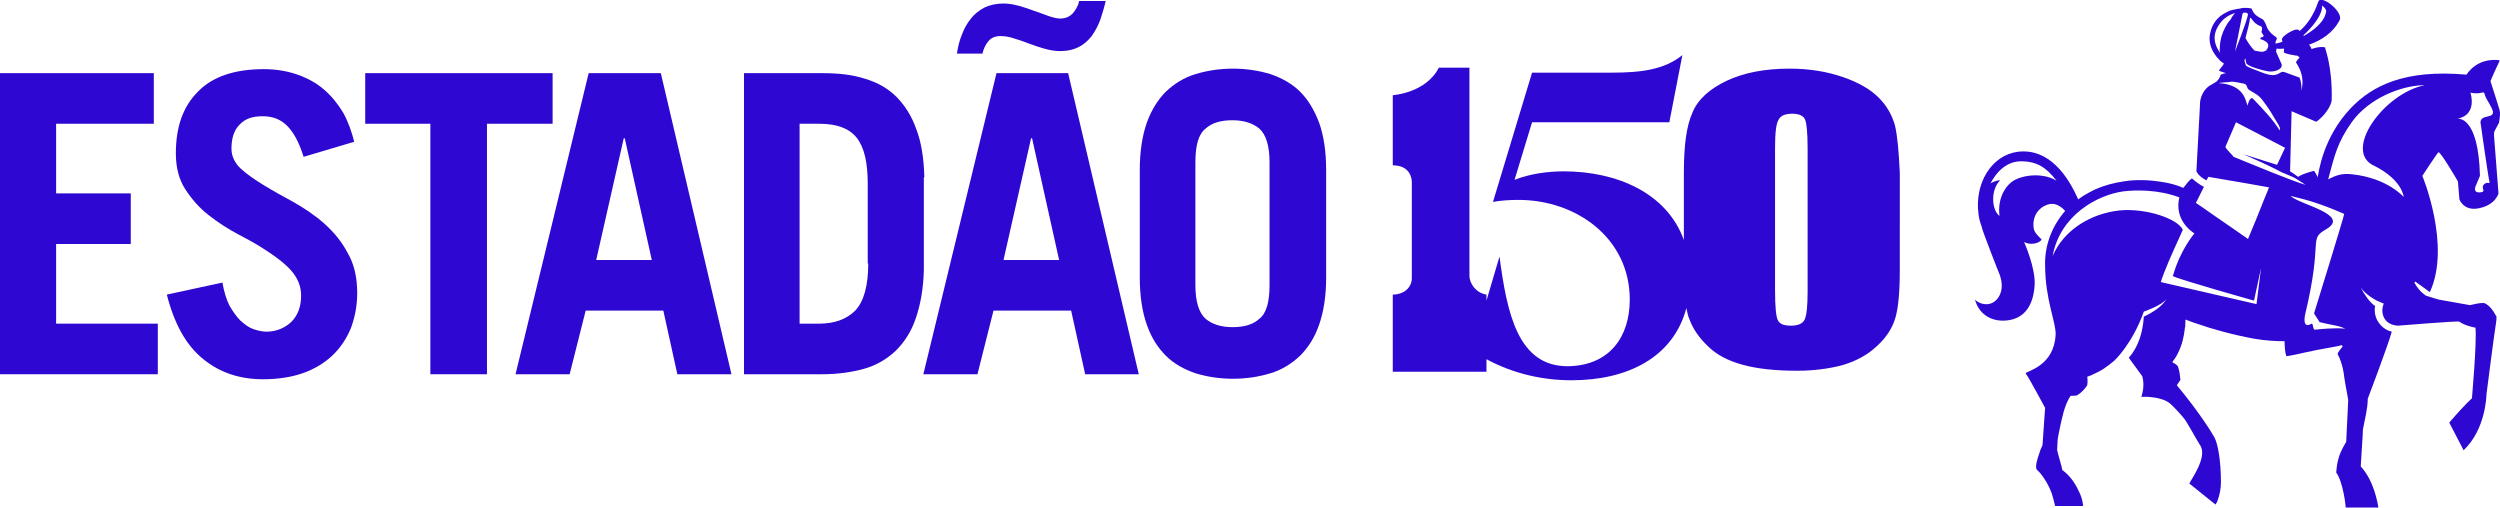
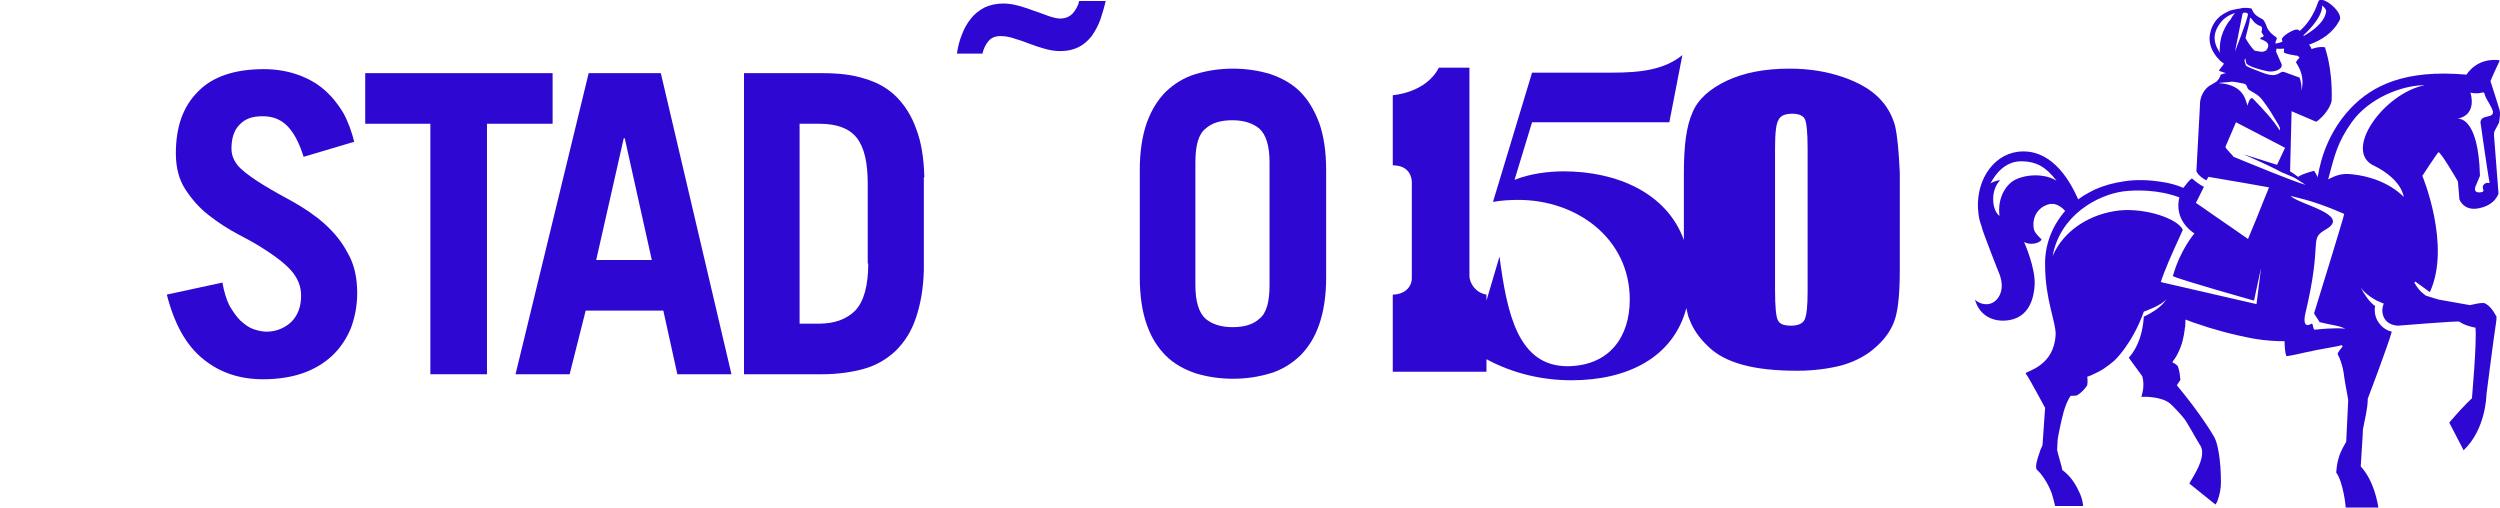
<svg xmlns="http://www.w3.org/2000/svg" version="1.1" id="Layer_1" x="0px" y="0px" viewBox="0 0 499 101.3" style="enable-background:new 0 0 499 101.3;" xml:space="preserve">
  <style type="text/css">
	.st0{fill:#2F07D2;}
</style>
  <g>
    <g>
      <polygon class="st0" points="455.2,13.6 455.2,13.6 455.2,13.6   " />
      <path class="st0" d="M498.9,21.9c0,0-1.2-3.9-1.8-5.7c0.3-0.8,1.4-3.2,1.8-4c0-0.1,0-0.2-0.1-0.2c0,0,0,0-0.1,0    c-0.9-0.1-4.2-0.3-6.4,2.9c-12.3-1.1-18.8,2.2-23.1,6.7c-5.6,5.9-6.4,12.9-6.6,13.8c-0.1-0.4-0.7-1.3-0.7-1.3s-2.2,0.5-3.2,1.2    c-0.5-0.4-1-0.7-1.6-1.1l0.3-12l4.9,2.1c0.6-0.3,2.7-2.2,3.1-4.2c0.2-6.9-1.4-10.5-1.3-10.6c0-0.1-1.2-0.3-2.7,0.3    c-0.1-0.3-0.3-0.6-0.5-0.9c2.3-0.8,4.7-2.2,6.1-4.9c0.8-1.6-3.8-5.3-4.3-3.6c-0.9,2.7-2.3,4.6-3.7,5.8c-0.1-0.2-0.3-0.3-0.5-0.3    c-0.7-0.1-2.8,1.2-3,1.8c-0.1,0.2,0,0.4,0.1,0.6c-0.7,0.3-1.3,0.4-1.4,0.4l0-0.4l0.2-0.4c0.1-0.2,0-0.4-0.1-0.5    c-0.5-0.3-1.4-1-1.8-1.9c-0.2-0.6-0.4-1.1-0.8-1.6l-0.9-0.5c-0.5-0.3-0.9-0.7-1.1-1.1l-0.3-0.6c0,0-1.2-0.3-2.3,0    c-0.2,0.1-0.4,0-0.6,0.1c-0.5,0.1-1.1,0.2-1.6,0.4c-0.6,0.3-1.2,0.6-1.7,1c-1,0.8-1.7,1.9-2,3.2c-0.5,1.8,0.1,3.5,1.2,4.9    c0.2,0.3,0.5,0.5,0.7,0.8c0.1,0.1,0.8,0.6,0.8,0.6c-0.4,0.7-0.9,1.1-1,1.4c0.1,0.1,1.4,0.5,1.4,0.5s-0.8,0.1-1.1,0.4    c-0.2,0.9-0.9,1.3-0.8,1.3l0,0l-1,0.6c-1.5,0.7-2.4,2.6-2.3,4.3l-0.7,13c0.4,0.8,1.2,1.4,2,1.8l0.4-0.7l7.6,1.3l4.5,0.8l-0.4,1    l-0.5,1.2l-1.6,4l-1.7,4.1l-3.3-2.3l-3.2-2.2l-2-1.4l-1.9-1.3l0.8-1.6l0.8-1.6c-0.8-0.4-1.6-1-2.4-1.7c-0.7,0.5-1.2,1.3-1.7,1.9    c0,0,0,0,0,0c-1.4-0.6-2.9-1-4.4-1.2c-2.5-0.4-5-0.5-7.5-0.1c-2,0.3-3.9,0.8-5.7,1.6v0c-0.8,0.4-1.6,0.8-2.4,1.3    c0,0-0.4,0.3-1,0.7c-2-4.6-5.8-10.3-12.1-9.5c-5.2,0.7-8.6,6.3-7.8,12.4c0.1,1,0.4,1.9,0.7,2.7l0,0.1c0,0.3,3.2,8.6,3.6,9.5    c0.1,0.5,0.3,1,0.3,1.4c0.3,2.1-0.9,4.1-2.7,4.3c-0.9,0.1-1.9-0.2-2.6-0.9c0.9,3.3,3.8,4.6,6.8,4.1c3.1-0.5,4.8-2.9,5.1-6.8    c0.3-3.5-2.1-8.8-2.1-8.8c1.2,0.7,3.1,0.3,3.5-0.5c-1.2-1.2-1.5-1.6-1.6-2.4c-0.3-2.7,1.5-4.4,3.4-4.7c1.1-0.1,2.1,0.5,2.9,1.4    c-2.6,3-4.1,6.8-4,10.8c0,6.9,2.2,11.4,2.1,13.9c-0.3,6.2-5.6,7.2-6,7.7c1,1.4,3.8,6.8,3.9,6.9c0,0.2-0.5,6.9-0.5,7.2    c0,0.3-0.2,0.7-0.4,1.1c-0.3,0.9-0.9,2.5-0.9,3.4c0,0,0,0.1,0,0.1c0,0.2,0.1,0.4,0.1,0.5c0.2,0.2,0.5,0.5,0.7,0.7    c0.9,1.1,1.7,2.4,2.3,4c0.3,0.9,0.5,1.8,0.7,2.6h5.6c-0.1-1-0.4-2.1-0.9-3c-0.8-1.8-2-3.3-3.3-4.2c0,0,0-0.1,0-0.1    c0-0.4-1-3.6-1-3.9c0-0.3,0.1-1.7,0.1-2c0-0.3,0.7-3.8,1.2-5.6c0.3-1,0.7-2.2,1.4-3.2c0.4,0,1,0,1.3-0.1c0.8-0.5,1.5-1.2,2-2    c0.1-0.7,0.1-1.2,0-1.7c0.3-0.1,0.5-0.2,0.8-0.3c0.9-0.4,1.7-0.8,2.5-1.3c0.7-0.5,1.4-1,2.1-1.6l0,0c0,0,3.6-3.3,5.9-9.8    c0,0,3.7-1.3,4.5-2.5c0,0-0.8,1.8-4.5,3.5c-0.3,4.8-2.1,7.2-3,8.2c0.4,0.5,2.6,3.6,2.7,3.7c0.6,2.1-0.2,4.1-0.2,4.1l0.1,0    c0,0,3.7-0.2,5.6,1.3c0.7,0.6,2.1,2.1,2.9,3.1c0.5,0.6,2.4,4.1,3.1,5.2c1.7,2.3-1.9,7.1-2.1,7.7l0.1,0.1l5.1,4.1    c0.1-0.2,0.3-0.4,0.4-0.7c0.4-1.1,0.7-2.4,0.7-3.7v0c0-4.3-0.6-7.7-1.3-9c-0.5-0.9-3-5-7.5-10.4c0.2-0.4,0.6-0.8,0.7-1.1    c-0.1-1.2-0.2-1.8-0.5-2.7c-0.3-0.4-0.9-0.7-1.1-0.8c0,0,0.1-0.1,0.1-0.2c0.4-0.5,0.8-1.1,1.1-1.8c0.7-1.4,1.1-3,1.3-4.8    c0.1-0.4,0.1-0.9,0.1-1.3v-0.3c0,0,0-0.1,0.1-0.1c0.6,0.2,1.2,0.5,1.9,0.7c3.4,1.2,7.4,2.3,11.7,3.1c2.4,0.4,4.3,0.5,6.1,0.5    c0,0.9,0.1,2.6,0.4,3c1.3-0.2,2.6-0.5,3.9-0.8c2.6-0.6,6.7-1.2,7-1.4c0,0,0.1,0,0.1,0l0.2,0.2c-0.3,0.5-1.1,1.3-1,1.6    c1,1.8,1.3,4.3,1.3,4.5c0.2,1.5,0.8,4.4,0.8,4.7c0,0.3-0.4,8.3-0.4,8.3c0,0-1.2,1.9-1.5,3.2c-0.4,1.2-0.4,2.3-0.5,2.9    c1.4,1.9,2,7,1.9,7.4h6.6c-0.2-1.2-0.9-5.7-3.6-8.6c0-0.3,0.4-6.1,0.4-6.4c0-0.4,0-0.9,0.1-1.3c0.3-1.7,0.9-3.8,0.9-5.8    c0,0,4.1-10.8,4.8-13.4c-0.9-0.2-1.7-0.7-2.3-1.4c-0.5-0.6-0.9-1.3-1-2c-0.1-0.3-0.1-0.7-0.1-1.1c0-0.2,0-0.4,0.1-0.6    c-1.2-0.8-2.2-2.4-2.9-3.7l0,0c0.5,0.7,1.2,1.3,1.9,1.8c0.4,0.3,0.8,0.5,1.3,0.8c0.5,0.2,0.9,0.4,1.4,0.6    c-0.7,1.6-0.2,4.2,2.8,4.4c0.3,0,12-1,12.3-0.8c0.9,0.7,2.6,1.1,3.2,1.2c0.3,3-0.7,13.8-0.7,14.1c-0.1,0.1-1.4,1.2-4.5,4.8l0,0.1    l2.8,5.4l0,0.1c4.5-4.2,4.6-11.1,4.6-11.2c0,0,1.5-11.8,1.9-14.2c0.1-0.6,0.1-0.8,0.1-1.3c-0.6-1.1-1.3-2.2-2.4-2.7    c-1-0.1-1.9,0.2-2.9,0.4c0,0-5-0.9-6.2-1.1c-0.4-0.1-2.3-0.7-2.3-0.7c-0.1,0-0.2-0.1-0.3-0.1c-0.1-0.1-0.3-0.2-0.4-0.3    c-0.8-0.6-1.4-1.4-1.9-2.3l0.2-0.2l2.9,2.1c4.3-9.3-1.5-23.2-1.5-23.2s2.8-4.3,3.2-4.7c0.3-0.4,3.9,5.8,3.9,5.8l0.3,3.6    c0,0,0.8,2.3,3.7,1.8c3.5-0.6,4.1-3,4.1-3l-0.9-11.6c0-0.4,0-0.7,0.2-1l0.8-1.5l0,0C499,23.2,499.1,22.6,498.9,21.9z M402,36    L402,36c-1.3,0.7-3.4,3.2-2.9,7.1c-1.5-1.1-1.9-5,0.1-7.1c-0.3-0.1-1.4,0.3-1.9,0.6c0.9-1.7,2.9-4.6,6.5-4.4    c2.6,0.1,4.5,1,6.7,3.9C408.4,34.7,404.6,34.6,402,36z M450.4,60.7L450.4,60.7l-19.1-4.4c0.6-2,2.4-6.1,3.8-9.1    c0.4-1,0.6-1.3,0.6-1.3c-1-2.3-7.5-4.4-12.6-3.9c-5.7,0.6-11.1,3.8-13.4,9.1c1.5-8.2,9-12.2,14.1-12.9c2.4-0.3,7-0.4,11.2,1.2    c-0.8,3.3,0.9,5.8,3,7.2c0,0-2.8,3.2-4.3,8.5c0.9,0.6,16.2,4.9,16.2,4.9l1.4-6.5L450.4,60.7z M463.5,1.1c0,0,0.9,0.7,0.8,1.2    c-0.1,0.5-0.3,2.5-4.5,4.9l0-0.2C459.8,7,463.6,3.7,463.5,1.1z M455.2,13.6c0.2-0.2,0.3-0.5,0.2-0.8l-1.1-2.5l0.1-0.6    c0.1,0,0.7,0.1,1.5,0c0,0.4-0.2,0.8,0.2,0.9c0.9,0.3,1.1,0.3,2.2,0.5c0.1,0,0.2,0,0.2,0c0.2,0.1,0.3,0.2,0.5,0.4    c-0.2,0.2-0.4,0.4-0.6,0.7c-0.1,0.1-0.1,0.2-0.1,0.3c1.8,2.7,1.2,4.7,1.1,5.6c0,0.1,0,0.2,0,0.3c0,0,0,0,0,0c0-0.1,0-0.2,0-0.3    c0-0.9-0.1-1.8-0.4-2.6l-3-1.1c-0.3-0.1-0.6-0.1-0.8,0.1c-0.2,0.1-0.4,0.2-0.6,0.3c-1,0.5-2.5-0.1-3.3-0.4c-0.9-0.4-2.1-0.7-3-1.3    c-0.1-0.3-0.3-0.8-0.3-1.1c0-0.1,0.1-0.3,0.2-0.3c0,0,0,0.5,0.2,1c0.5,0.6,3,1.3,4.1,1.5C453.4,14.4,454.6,14.2,455.2,13.6z     M450.9,5.1c0,0,0.6,0.1,0.6,0.5c0,0.2,0,0.5-0.1,0.7c-0.1,0.2,0.5,0.7,0.4,0.9c-0.2,0.4-0.8,0.1-0.6,0.6c0.4,0.2,0.6,0.2,0.7,0.3    c1.5,0.7,0.6,1.7,0.4,2l0,0c-0.4,0.2-0.8,0.3-1.2,0.2c-0.4-0.1-0.8-0.1-1.1-0.2c-0.7-0.7-1.3-1.6-1.8-2.5c0.3-1.4,0.8-2.7,0.9-4.1    C449.7,3.9,449.7,4.5,450.9,5.1z M447.6,2.8c0-0.4,1.1-0.4,1.1,0.1c-0.3,1.6-2.6,7.4-2.6,7.4L447.6,2.8z M443.4,7.3L443.4,7.3    c-0.1,0.3-0.1,0.6-0.2,0.9c0,0.3-0.1,0.5-0.1,0.8c0,0.5-0.2,1.4,0.2,1.8c-1.7-2.3-1.7-4.3,0.1-6.5c0.5-0.6,1.4-1.3,2.7-1.7    c-0.3,0.4-0.6,0.7-0.8,1.2C444.4,4.8,443.8,6,443.4,7.3z M445.5,16.3c0.4,0,2,0.3,2.4,0.4c0.8,0.2,0.4,0.9,1.1,1.3    c1.5,0.9,1.9,1,2.9,2.4c1,1.3,1.7,2.5,3,4.7c0,0.1,0.2,0.5,0.2,0.5c0,0.1,0,0.3-0.1,0.4c-1.3-2.1-3.1-4-5.3-6.3    c-0.6-0.6-1.1,1.3-1.1,1.4c-0.4-1-0.6-4.1-5.6-4.5C442.6,16.5,445,16.4,445.5,16.3z M445.8,31.3c0-0.2-1.6-1.6-1.6-2l2.1-4.9    l9.8,5.1l-1.6,3.4l-6.7-2.1c2.3,1,4.5,2,6.7,3.1c1.3,0.8,3,1.2,4,1.9c0.3,0.2,1.4,0.9,1.7,1.1C457.7,36.2,450,33,445.8,31.3z     M462.1,65.8L462.1,65.8c-0.5,0.1-0.3-1.2-0.7-1.2c-2,1.2-1.3-1.8-1.3-1.8c3.7-15.4,0.5-14.9,4.3-17.1c4.8-2.9-5.6-4.9-7.2-6.6    c3.8,0.9,6.6,1.8,10.7,3.6c0.1,0.1-6,19.8-6,19.8l0,0.1l1.1,1.7c2.3,0.6,4.2,0.7,5.2,1.4C468,65.5,465.9,65.4,462.1,65.8z     M473.9,33.1L473.9,33.1c2.1,1,5.3,3.2,5.9,6.2c0,0.1-3.1-3.7-10.2-4.5c-2.3-0.3-3.5,0.3-4.9,1c1.3-4.8,1.8-7.3,4.7-11.4    c3.4-4.8,10-7.4,14.6-7.4C475.8,18.6,467.5,30.2,473.9,33.1z M495.1,24.4L495.1,24.4c0,0,1.6,11.3,1.8,11.9    c0.1,0.2-0.1,0.3-0.2,0.2c-0.7-0.1-1.3,0.5-1.1,1.1c0.1,0.5,0.3,0.7-0.6,0.8c-1.6,0.1-0.8-1.4-0.8-1.4l0.8-1.9    c-0.3-12.2-4.5-11.4-4.5-11.4c4.1-0.8,2.6-5.2,2.6-5.2c2.5,0.5,2.6-0.7,2.9,0.5c0.2,0.8,1.3,2.1,1.6,3.3    C497.7,23.7,495.2,22.8,495.1,24.4z" />
      <polygon class="st0" points="455.2,13.6 455.2,13.6 455.2,13.6   " />
      <polygon class="st0" points="110.3,14.6 72.9,14.6 72.9,24.7 85.9,24.7 85.9,74.7 97.2,74.7 97.2,24.7 110.3,24.7   " />
      <path class="st0" d="M64.7,44.6c-1.8-1.6-3.9-3-6-4.2c-2.2-1.2-4.2-2.3-6-3.4c-1.8-1.1-3.4-2.2-4.6-3.3s-1.9-2.5-1.9-4    c0-2.1,0.5-3.7,1.6-4.8c1.1-1.2,2.6-1.7,4.6-1.7c2,0,3.6,0.6,4.9,1.9c1.3,1.3,2.4,3.3,3.3,6.2v0l10.1-3c-0.5-2-1.2-4-2.2-5.8    c-1-1.7-2.3-3.3-3.8-4.6c-1.5-1.3-3.3-2.3-5.3-3c-2-0.7-4.3-1.1-6.7-1.1c-5.9,0-10.3,1.5-13.2,4.5c-3,3-4.4,7.1-4.4,12.3    c0,2.8,0.6,5.2,1.9,7.2c1.3,2,2.8,3.7,4.6,5.1c1.9,1.5,3.9,2.8,6,3.9c2.1,1.1,4.1,2.2,6,3.5c1.8,1.2,3.4,2.4,4.6,3.8    c1.2,1.4,1.9,3,1.9,4.9c0,2.3-0.7,4-2,5.3c-1.3,1.2-3,1.9-4.9,1.9c-0.8,0-1.7-0.2-2.6-0.5c-0.9-0.3-1.7-0.9-2.6-1.7    c-0.8-0.8-1.5-1.8-2.2-3c-0.6-1.2-1.1-2.8-1.4-4.6l-11.1,2.4c1.5,5.9,3.9,10.2,7.3,12.9c3.3,2.7,7.3,4,11.9,4    c2.9,0,5.6-0.4,7.9-1.2c2.3-0.8,4.3-2,5.9-3.5c1.6-1.5,2.8-3.3,3.7-5.4c0.8-2.1,1.3-4.5,1.3-7.1c0-3.1-0.6-5.8-1.9-8    C68.2,48.2,66.6,46.3,64.7,44.6z" />
-       <polygon class="st0" points="11.2,48.7 26.1,48.7 26.1,38.6 11.2,38.6 11.2,24.7 30.7,24.7 30.7,14.6 0,14.6 0,74.7 31.5,74.7     31.5,64.6 11.2,64.6   " />
      <path class="st0" d="M197.3,8.2c0.6-0.7,1.4-1,2.4-1c1,0,1.9,0.2,2.8,0.5c1,0.3,1.9,0.6,2.9,1c1,0.4,2,0.7,3,1    c1.1,0.3,2.1,0.5,3.2,0.5c1.5,0,2.7-0.3,3.7-0.8c1-0.5,1.9-1.3,2.6-2.2c0.7-1,1.3-2.1,1.7-3.2c0.4-1.2,0.8-2.5,1.1-3.8v0h-5.3    c-0.2,1-0.7,1.8-1.3,2.5c-0.7,0.7-1.5,1-2.5,1c-0.6,0-1.4-0.2-2.3-0.5c-0.9-0.3-1.8-0.7-2.8-1c-1-0.4-2-0.7-3-1    c-1.1-0.3-2.1-0.5-3.2-0.5c-1.5,0-2.7,0.3-3.8,0.8c-1.1,0.6-2,1.3-2.7,2.2c-0.8,1-1.4,2.1-1.8,3.2c-0.5,1.2-0.8,2.5-1,3.8h5.1    C196.3,9.8,196.7,8.9,197.3,8.2z" />
      <polygon class="st0" points="379,34.5 379,34.5 379,34.5   " />
-       <path class="st0" d="M117.5,14.6l-14.6,60.1h10.8l3.2-12.7h15.5l2.8,12.7H146l-14.1-60.1H117.5z M119,51.9l5.5-24.3h0.2l5.4,24.3    H119z" />
+       <path class="st0" d="M117.5,14.6l-14.6,60.1h10.8l3.2-12.7h15.5l2.8,12.7H146l-14.1-60.1H117.5z M119,51.9l5.5-24.3h0.2l5.4,24.3    z" />
      <path class="st0" d="M259.5,18.3c-1.6-1.6-3.6-2.7-5.9-3.5c-2.3-0.7-4.8-1.1-7.5-1.1c-2.7,0-5.2,0.4-7.5,1.1    c-2.3,0.7-4.2,1.9-5.9,3.5c-1.6,1.6-2.9,3.7-3.8,6.2c-0.9,2.6-1.4,5.7-1.4,9.4v21.5c0,3.7,0.5,6.9,1.4,9.4    c0.9,2.6,2.2,4.6,3.8,6.2c1.6,1.6,3.6,2.7,5.9,3.5c2.3,0.7,4.8,1.1,7.5,1.1c2.7,0,5.2-0.4,7.5-1.1c2.3-0.7,4.2-1.9,5.9-3.5    c1.6-1.6,2.9-3.6,3.8-6.2c0.9-2.6,1.4-5.7,1.4-9.4V33.9c0-3.7-0.5-6.9-1.4-9.4C262.3,21.9,261.1,19.9,259.5,18.3z M253.4,56.9    c0,3.3-0.6,5.6-2,6.7c-1.3,1.2-3.1,1.7-5.4,1.7c-2.3,0-4.1-0.6-5.4-1.7c-1.3-1.2-2-3.4-2-6.7V32.4c0-3.3,0.6-5.6,2-6.7    c1.3-1.2,3.1-1.7,5.4-1.7c2.3,0,4.1,0.6,5.4,1.7c1.3,1.2,2,3.4,2,6.7V56.9z" />
      <path class="st0" d="M378.2,24.9c-0.6-2-1.6-3.8-3.2-5.4c-1.6-1.6-3.9-3-7.1-4.1c-3.2-1.1-6.7-1.7-10.7-1.7    c-4.9,0-9.1,0.8-12.5,2.4c-3.4,1.6-5.8,3.7-6.9,6.4c-1.2,2.7-1.7,6.6-1.7,12v13.4c-3.4-9.4-13.4-13.7-24-13.7    c-3.2,0-6.8,0.5-9.8,1.7l3.5-11.5h27.4l2.6-13.4c-3.6,2.9-8.2,3.5-14,3.5h-16l-7.8,25.8c1.7-0.3,3.3-0.4,5.1-0.4    c11.5,0,22.2,7.6,22.2,19.9c0,7.4-4,13.2-12.4,13.3c-9.9,0-12.1-10.5-13.6-21.9l-2.6,8.8v-1.2c-2-0.3-3.4-2.1-3.4-3.8l0,0V13.5    c0,0-3.4,0-6.1,0c-2.6,5.1-9.2,5.5-9.2,5.5v14c3.4,0,3.8,2.5,3.8,3.4v19.1c0,2-1.7,3.3-3.8,3.3v15.4h18.7v-2.5    c5.4,2.9,11.2,4.2,17,4.2c11.2,0,20.3-4.6,22.9-14.4c0.2,0.8,0.3,1.6,0.6,2.2c0.7,1.9,1.9,3.7,3.7,5.4c1.7,1.7,4,2.9,6.9,3.7    c2.9,0.8,6.5,1.2,10.9,1.2c3.3,0,6.3-0.4,9-1.1c2.7-0.8,5-2,6.9-3.8c1.9-1.7,3.1-3.6,3.7-5.6c0.6-2,0.9-5.2,0.9-9.6V34.5l0,0    C379,30.1,378.7,26.9,378.2,24.9z M360.8,29.6v28.7c0,2.8-0.2,4.7-0.6,5.5c-0.4,0.8-1.3,1.2-2.7,1.2c-1.4,0-2.2-0.3-2.6-1    c-0.4-0.7-0.6-2.7-0.6-6.1V29.6c0-3,0.2-4.9,0.7-5.7c0.4-0.8,1.3-1.2,2.7-1.2c1.4,0,2.3,0.4,2.6,1.2    C360.6,24.6,360.8,26.5,360.8,29.6L360.8,29.6z" />
-       <path class="st0" d="M198.9,14.6l-14.6,60.1v0h10.8l3.2-12.7h15.5l2.8,12.7h10.7l-14.1-60.1H198.9z M200.3,51.9l5.5-24.3h0.2    l5.4,24.3H200.3z" />
      <path class="st0" d="M184.5,35.4c-0.1-3.8-0.6-7-1.6-9.6c-0.9-2.6-2.3-4.8-4-6.5c-1.7-1.7-3.9-2.9-6.3-3.6    c-2.5-0.8-5.3-1.1-8.5-1.1h-15.6v60.1H164c3.2,0,6-0.4,8.5-1.1c2.5-0.7,4.6-2,6.3-3.6c1.7-1.7,3.1-3.8,4-6.5    c0.9-2.6,1.5-5.8,1.6-9.6V35.4z M173.3,52.6c0,4.5-0.9,7.6-2.6,9.4c-1.7,1.7-4.1,2.6-7.2,2.6h-3.9v0l0,0V24.7h3.9    c3.5,0,6,0.9,7.5,2.8c1.5,1.9,2.2,4.9,2.2,9.2V52.6z" />
    </g>
  </g>
</svg>